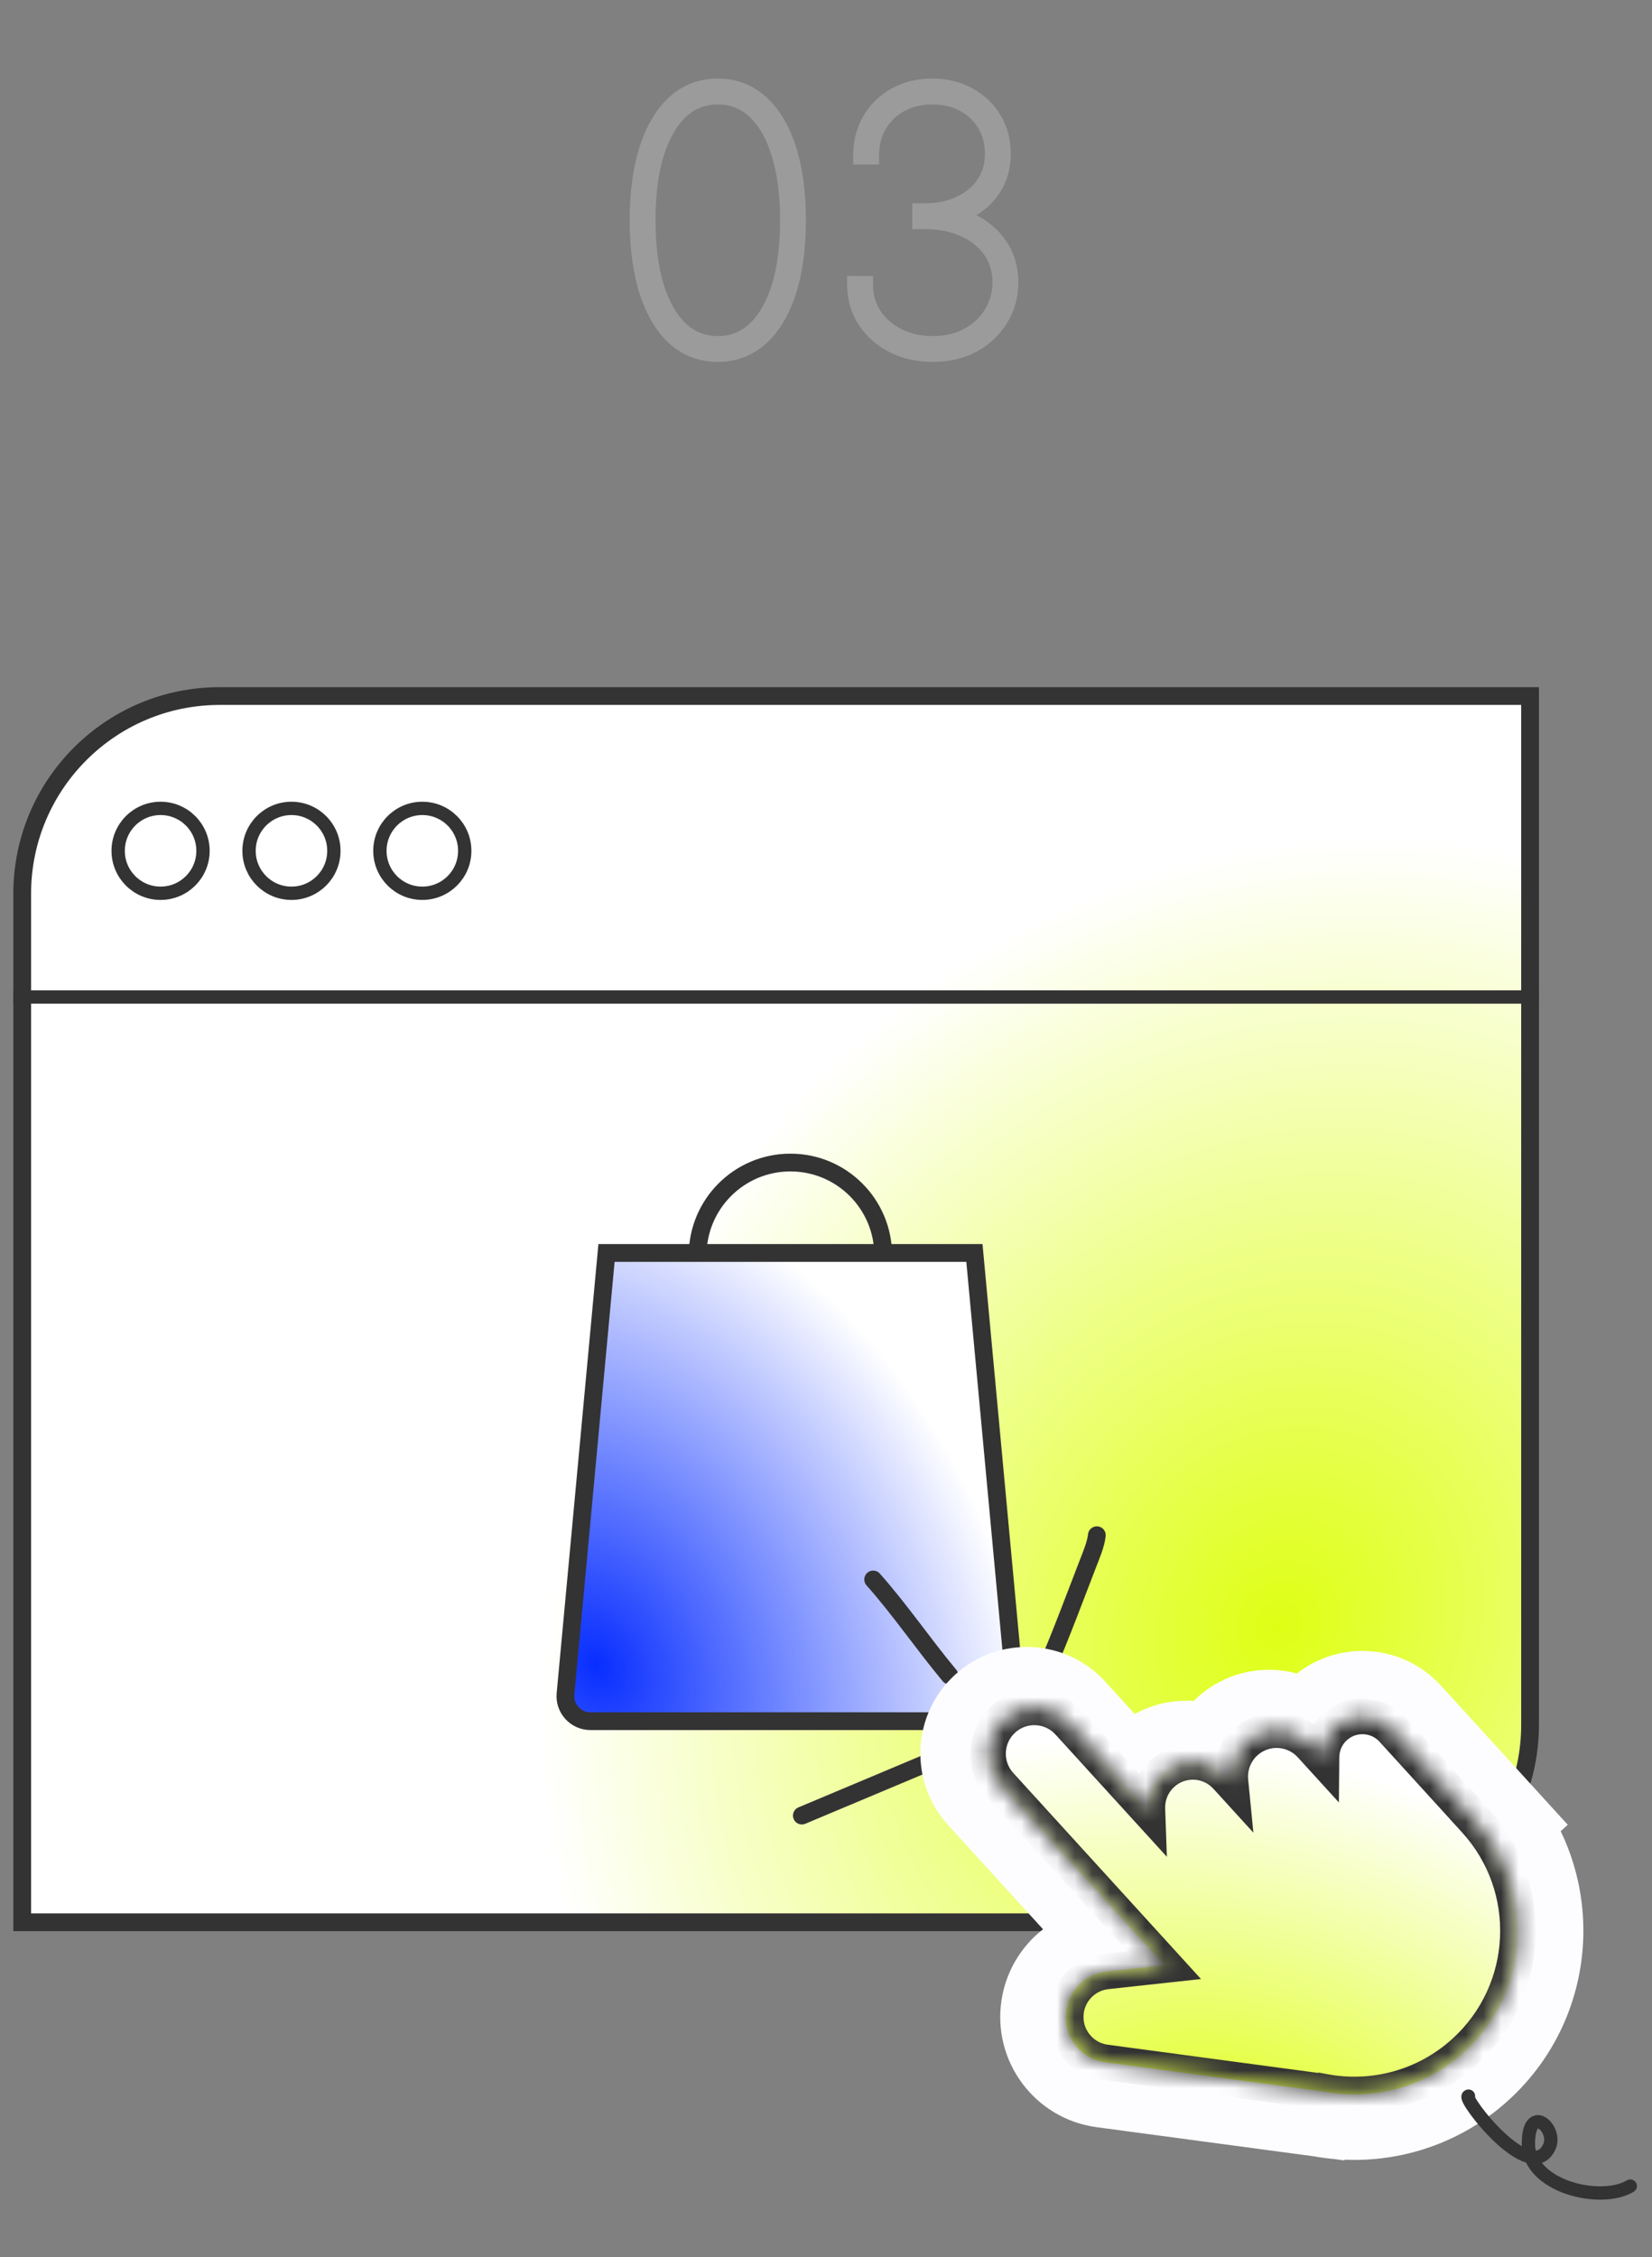
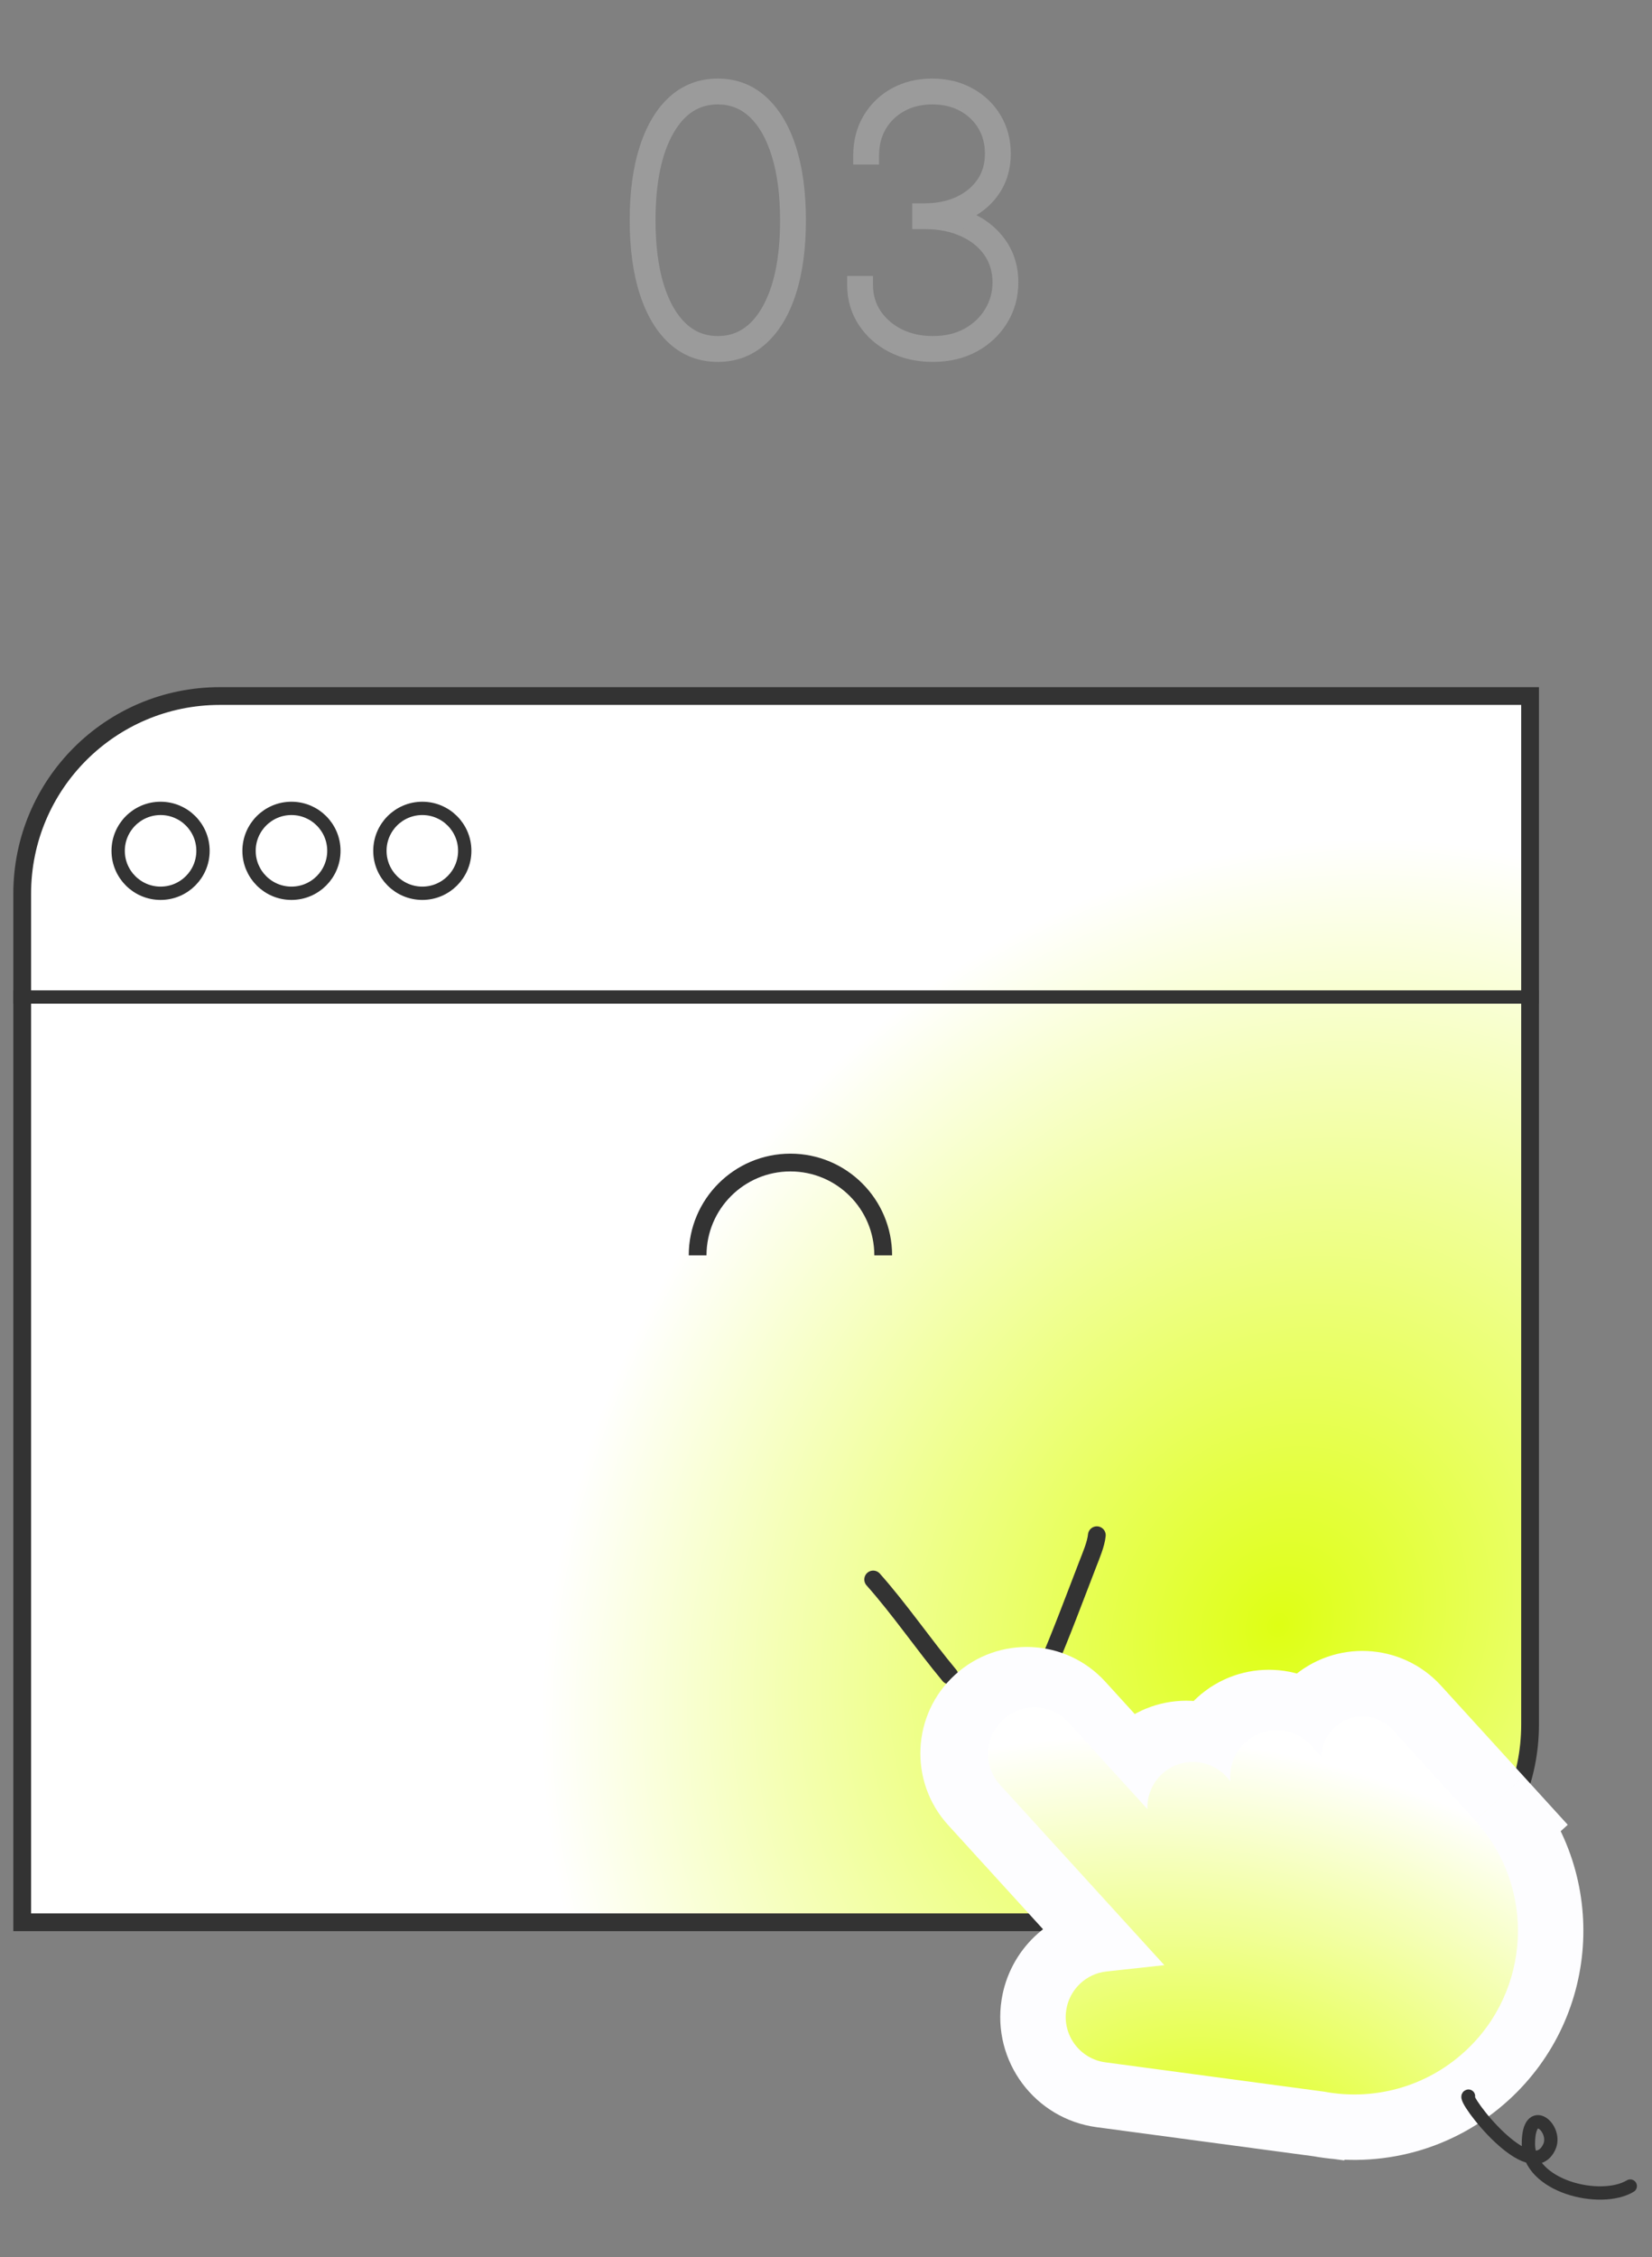
<svg xmlns="http://www.w3.org/2000/svg" width="93" height="127" viewBox="0 0 93 127" fill="none">
  <rect x="0" y="0" width="93" height="127" fill="#808080" stroke="none" />
  <path d="M40.409 19.865C39.486 19.865 38.69 19.564 38.023 18.963C37.36 18.362 36.849 17.502 36.489 16.385C36.129 15.267 35.949 13.937 35.949 12.393C35.949 10.85 36.129 9.519 36.489 8.402C36.849 7.284 37.36 6.425 38.023 5.824C38.69 5.222 39.486 4.922 40.409 4.922C41.332 4.922 42.126 5.222 42.788 5.824C43.456 6.425 43.97 7.284 44.33 8.402C44.689 9.519 44.869 10.85 44.869 12.393C44.869 13.937 44.689 15.267 44.33 16.385C43.97 17.502 43.456 18.362 42.788 18.963C42.126 19.564 41.332 19.865 40.409 19.865ZM40.409 19.41C41.65 19.41 42.627 18.788 43.342 17.542C44.057 16.297 44.415 14.581 44.415 12.393C44.415 10.935 44.251 9.683 43.925 8.636C43.603 7.585 43.144 6.78 42.547 6.221C41.95 5.658 41.238 5.376 40.409 5.376C39.169 5.376 38.191 5.999 37.476 7.244C36.761 8.489 36.403 10.206 36.403 12.393C36.403 13.852 36.564 15.106 36.886 16.157C37.213 17.204 37.675 18.009 38.271 18.572C38.873 19.131 39.585 19.41 40.409 19.41ZM52.51 19.865C51.691 19.865 50.954 19.699 50.301 19.368C49.652 19.036 49.138 18.582 48.76 18.004C48.381 17.426 48.191 16.768 48.191 16.03H48.646C48.646 16.683 48.816 17.265 49.157 17.777C49.498 18.283 49.96 18.683 50.542 18.977C51.129 19.266 51.785 19.41 52.51 19.41C53.281 19.41 53.956 19.252 54.534 18.934C55.111 18.617 55.561 18.191 55.883 17.656C56.21 17.121 56.373 16.532 56.373 15.888C56.373 15.192 56.189 14.581 55.819 14.055C55.45 13.53 54.941 13.123 54.292 12.834C53.648 12.54 52.912 12.393 52.084 12.393H51.856V11.939H52.084C52.813 11.939 53.468 11.804 54.051 11.534C54.633 11.264 55.095 10.883 55.436 10.39C55.777 9.898 55.947 9.316 55.947 8.643C55.947 8.018 55.8 7.46 55.507 6.967C55.213 6.475 54.806 6.086 54.285 5.802C53.769 5.518 53.168 5.376 52.481 5.376C51.804 5.376 51.203 5.521 50.677 5.809C50.152 6.094 49.737 6.491 49.434 7.003C49.136 7.509 48.987 8.094 48.987 8.757H48.532C48.532 8.009 48.703 7.346 49.044 6.768C49.385 6.191 49.851 5.738 50.443 5.412C51.039 5.085 51.719 4.922 52.481 4.922C53.243 4.922 53.918 5.085 54.505 5.412C55.097 5.734 55.561 6.176 55.897 6.74C56.233 7.299 56.402 7.933 56.402 8.643C56.402 9.496 56.158 10.227 55.67 10.838C55.182 11.449 54.527 11.873 53.703 12.109V12.166C54.654 12.408 55.412 12.857 55.975 13.515C56.544 14.174 56.828 14.964 56.828 15.888C56.828 16.631 56.643 17.303 56.274 17.905C55.909 18.506 55.403 18.984 54.754 19.339C54.105 19.69 53.357 19.865 52.51 19.865Z" fill="#4F4F4F" />
  <path d="M38.023 18.963L37.687 19.333L37.688 19.334L38.023 18.963ZM36.489 16.385L36.013 16.538L36.013 16.538L36.489 16.385ZM38.023 5.824L37.688 5.452L37.687 5.453L38.023 5.824ZM42.788 5.824L42.452 6.194L42.454 6.195L42.788 5.824ZM44.33 8.402L43.854 8.555L43.854 8.555L44.33 8.402ZM44.33 16.385L43.854 16.232L43.854 16.232L44.33 16.385ZM42.788 18.963L42.454 18.591L42.452 18.593L42.788 18.963ZM43.342 17.542L42.909 17.294L43.342 17.542ZM43.925 8.636L43.447 8.783L43.447 8.785L43.925 8.636ZM42.547 6.221L42.204 6.585L42.205 6.586L42.547 6.221ZM37.476 7.244L37.91 7.493L37.91 7.493L37.476 7.244ZM36.886 16.157L36.408 16.304L36.409 16.306L36.886 16.157ZM38.271 18.572L37.928 18.936L37.931 18.939L38.271 18.572ZM40.409 19.365C39.606 19.365 38.93 19.108 38.357 18.591L37.688 19.334C38.45 20.021 39.366 20.365 40.409 20.365V19.365ZM38.359 18.593C37.778 18.066 37.306 17.291 36.965 16.232L36.013 16.538C36.391 17.714 36.942 18.657 37.687 19.333L38.359 18.593ZM36.965 16.232C36.625 15.176 36.449 13.9 36.449 12.393H35.449C35.449 13.973 35.633 15.358 36.013 16.538L36.965 16.232ZM36.449 12.393C36.449 10.886 36.625 9.61 36.965 8.555L36.013 8.249C35.633 9.428 35.449 10.813 35.449 12.393H36.449ZM36.965 8.555C37.306 7.496 37.778 6.721 38.359 6.194L37.687 5.453C36.942 6.129 36.391 7.073 36.013 8.249L36.965 8.555ZM38.357 6.195C38.93 5.679 39.606 5.422 40.409 5.422V4.422C39.366 4.422 38.45 4.766 37.688 5.452L38.357 6.195ZM40.409 5.422C41.212 5.422 41.885 5.679 42.452 6.194L43.124 5.453C42.366 4.766 41.452 4.422 40.409 4.422V5.422ZM42.454 6.195C43.039 6.722 43.513 7.497 43.854 8.555L44.806 8.249C44.427 7.072 43.873 6.128 43.123 5.452L42.454 6.195ZM43.854 8.555C44.193 9.61 44.369 10.886 44.369 12.393H45.369C45.369 10.813 45.185 9.428 44.806 8.249L43.854 8.555ZM44.369 12.393C44.369 13.9 44.193 15.176 43.854 16.232L44.806 16.538C45.185 15.358 45.369 13.973 45.369 12.393H44.369ZM43.854 16.232C43.513 17.29 43.039 18.064 42.454 18.591L43.123 19.334C43.873 18.659 44.427 17.714 44.806 16.538L43.854 16.232ZM42.452 18.593C41.885 19.108 41.212 19.365 40.409 19.365V20.365C41.452 20.365 42.366 20.021 43.124 19.333L42.452 18.593ZM40.409 19.91C41.86 19.91 42.989 19.163 43.776 17.791L42.909 17.294C42.266 18.413 41.439 18.91 40.409 18.91V19.91ZM43.776 17.791C44.551 16.441 44.915 14.626 44.915 12.393H43.915C43.915 14.536 43.563 16.154 42.909 17.294L43.776 17.791ZM44.915 12.393C44.915 10.9 44.748 9.595 44.402 8.487L43.447 8.785C43.755 9.77 43.915 10.97 43.915 12.393H44.915ZM44.403 8.49C44.064 7.383 43.567 6.492 42.889 5.856L42.205 6.586C42.72 7.068 43.142 7.787 43.447 8.783L44.403 8.49ZM42.89 5.858C42.2 5.206 41.364 4.876 40.409 4.876V5.876C41.111 5.876 41.701 6.11 42.204 6.585L42.89 5.858ZM40.409 4.876C38.958 4.876 37.83 5.624 37.042 6.995L37.91 7.493C38.552 6.374 39.379 5.876 40.409 5.876V4.876ZM37.042 6.995C36.267 8.346 35.903 10.161 35.903 12.393H36.903C36.903 10.251 37.255 8.633 37.91 7.493L37.042 6.995ZM35.903 12.393C35.903 13.886 36.068 15.193 36.408 16.304L37.364 16.011C37.061 15.02 36.903 13.817 36.903 12.393H35.903ZM36.409 16.306C36.753 17.408 37.252 18.297 37.928 18.936L38.615 18.209C38.098 17.721 37.673 17 37.364 16.009L36.409 16.306ZM37.931 18.939C38.625 19.584 39.459 19.91 40.409 19.91V18.91C39.711 18.91 39.12 18.678 38.612 18.206L37.931 18.939ZM50.301 19.368L50.073 19.813L50.075 19.814L50.301 19.368ZM48.76 18.004L49.178 17.73L49.178 17.73L48.76 18.004ZM48.191 16.03V15.53H47.691V16.03H48.191ZM48.646 16.03H49.146V15.53H48.646V16.03ZM49.157 17.777L48.741 18.054L48.742 18.056L49.157 17.777ZM50.542 18.977L50.317 19.424L50.322 19.426L50.542 18.977ZM54.534 18.934L54.774 19.373L54.774 19.373L54.534 18.934ZM55.883 17.656L55.456 17.395L55.455 17.398L55.883 17.656ZM55.819 14.055L55.41 14.343L55.41 14.343L55.819 14.055ZM54.292 12.834L54.085 13.289L54.089 13.29L54.292 12.834ZM51.856 12.393H51.356V12.893H51.856V12.393ZM51.856 11.939V11.439H51.356V11.939H51.856ZM54.051 11.534L53.841 11.08L53.841 11.08L54.051 11.534ZM55.436 10.39L55.847 10.675L55.847 10.675L55.436 10.39ZM55.507 6.967L55.936 6.711L55.936 6.711L55.507 6.967ZM54.285 5.802L54.044 6.24L54.046 6.241L54.285 5.802ZM50.677 5.809L50.915 6.249L50.918 6.248L50.677 5.809ZM49.434 7.003L49.004 6.748L49.003 6.749L49.434 7.003ZM48.987 8.757V9.257H49.487V8.757H48.987ZM48.532 8.757H48.032V9.257H48.532V8.757ZM49.044 6.768L48.613 6.514L48.613 6.514L49.044 6.768ZM50.443 5.412L50.203 4.973L50.201 4.974L50.443 5.412ZM54.505 5.412L54.262 5.849L54.266 5.851L54.505 5.412ZM55.897 6.74L55.468 6.996L55.469 6.998L55.897 6.74ZM55.67 10.838L56.061 11.15L56.061 11.15L55.67 10.838ZM53.703 12.109L53.565 11.629L53.203 11.733V12.109H53.703ZM53.703 12.166H53.203V12.555L53.58 12.651L53.703 12.166ZM55.975 13.515L55.596 13.841L55.597 13.842L55.975 13.515ZM56.274 17.905L55.848 17.643L55.846 17.645L56.274 17.905ZM54.754 19.339L54.992 19.779L54.994 19.778L54.754 19.339ZM52.51 19.365C51.76 19.365 51.102 19.214 50.527 18.922L50.075 19.814C50.806 20.185 51.621 20.365 52.51 20.365V19.365ZM50.528 18.922C49.953 18.628 49.506 18.231 49.178 17.73L48.342 18.278C48.77 18.933 49.352 19.444 50.073 19.813L50.528 18.922ZM49.178 17.73C48.856 17.239 48.691 16.678 48.691 16.03H47.691C47.691 16.859 47.906 17.613 48.342 18.278L49.178 17.73ZM48.191 16.53H48.646V15.53H48.191V16.53ZM48.146 16.03C48.146 16.775 48.342 17.455 48.741 18.054L49.573 17.5C49.291 17.076 49.146 16.591 49.146 16.03H48.146ZM48.742 18.056C49.135 18.639 49.664 19.094 50.317 19.424L50.767 18.531C50.256 18.273 49.862 17.928 49.572 17.498L48.742 18.056ZM50.322 19.426C50.984 19.752 51.717 19.91 52.51 19.91V18.91C51.853 18.91 51.274 18.78 50.763 18.528L50.322 19.426ZM52.51 19.91C53.351 19.91 54.111 19.737 54.774 19.373L54.293 18.496C53.801 18.767 53.212 18.91 52.51 18.91V19.91ZM54.774 19.373C55.425 19.015 55.941 18.529 56.312 17.914L55.455 17.398C55.181 17.853 54.798 18.219 54.293 18.496L54.774 19.373ZM56.31 17.917C56.686 17.301 56.873 16.621 56.873 15.888H55.873C55.873 16.442 55.734 16.941 55.456 17.395L56.31 17.917ZM56.873 15.888C56.873 15.098 56.662 14.385 56.228 13.768L55.41 14.343C55.715 14.777 55.873 15.285 55.873 15.888H56.873ZM56.228 13.768C55.802 13.161 55.218 12.698 54.496 12.377L54.089 13.29C54.664 13.546 55.098 13.899 55.41 14.343L56.228 13.768ZM54.5 12.379C53.78 12.051 52.971 11.893 52.084 11.893V12.893C52.853 12.893 53.516 13.029 54.085 13.289L54.5 12.379ZM52.084 11.893H51.856V12.893H52.084V11.893ZM52.356 12.393V11.939H51.356V12.393H52.356ZM51.856 12.439H52.084V11.439H51.856V12.439ZM52.084 12.439C52.875 12.439 53.604 12.292 54.261 11.988L53.841 11.08C53.333 11.316 52.75 11.439 52.084 11.439V12.439ZM54.261 11.988C54.918 11.683 55.452 11.246 55.847 10.675L55.025 10.106C54.738 10.52 54.348 10.845 53.841 11.08L54.261 11.988ZM55.847 10.675C56.253 10.089 56.447 9.404 56.447 8.643H55.447C55.447 9.227 55.301 9.707 55.025 10.106L55.847 10.675ZM56.447 8.643C56.447 7.937 56.28 7.288 55.936 6.711L55.077 7.223C55.321 7.631 55.447 8.1 55.447 8.643H56.447ZM55.936 6.711C55.595 6.139 55.121 5.689 54.525 5.363L54.046 6.241C54.491 6.484 54.831 6.81 55.077 7.223L55.936 6.711ZM54.526 5.364C53.925 5.033 53.238 4.876 52.481 4.876V5.876C53.097 5.876 53.613 6.003 54.044 6.24L54.526 5.364ZM52.481 4.876C51.731 4.876 51.045 5.037 50.436 5.371L50.918 6.248C51.361 6.004 51.877 5.876 52.481 5.876V4.876ZM50.439 5.37C49.835 5.697 49.354 6.158 49.004 6.748L49.864 7.258C50.121 6.825 50.469 6.491 50.915 6.249L50.439 5.37ZM49.003 6.749C48.654 7.342 48.487 8.016 48.487 8.757H49.487C49.487 8.172 49.618 7.677 49.865 7.256L49.003 6.749ZM48.987 8.257H48.532V9.257H48.987V8.257ZM49.032 8.757C49.032 8.088 49.184 7.514 49.474 7.022L48.613 6.514C48.222 7.177 48.032 7.93 48.032 8.757H49.032ZM49.474 7.022C49.769 6.522 50.17 6.133 50.684 5.849L50.201 4.974C49.532 5.344 49 5.859 48.613 6.514L49.474 7.022ZM50.683 5.85C51.197 5.569 51.792 5.422 52.481 5.422V4.422C51.645 4.422 50.881 4.602 50.203 4.973L50.683 5.85ZM52.481 5.422C53.17 5.422 53.759 5.569 54.262 5.849L54.748 4.975C54.077 4.601 53.317 4.422 52.481 4.422V5.422ZM54.266 5.851C54.782 6.131 55.179 6.512 55.468 6.996L56.327 6.484C55.943 5.841 55.413 5.336 54.744 4.973L54.266 5.851ZM55.469 6.998C55.754 7.472 55.902 8.016 55.902 8.643H56.902C56.902 7.851 56.713 7.126 56.326 6.482L55.469 6.998ZM55.902 8.643C55.902 9.393 55.69 10.012 55.279 10.526L56.061 11.15C56.626 10.442 56.902 9.598 56.902 8.643H55.902ZM55.279 10.526C54.863 11.048 54.299 11.418 53.565 11.629L53.841 12.59C54.754 12.327 55.502 11.85 56.061 11.15L55.279 10.526ZM53.203 12.109V12.166H54.203V12.109H53.203ZM53.58 12.651C54.445 12.87 55.108 13.271 55.596 13.841L56.355 13.19C55.716 12.444 54.864 11.945 53.826 11.681L53.58 12.651ZM55.597 13.842C56.082 14.404 56.328 15.076 56.328 15.888H57.328C57.328 14.852 57.006 13.944 56.354 13.189L55.597 13.842ZM56.328 15.888C56.328 16.544 56.166 17.125 55.848 17.643L56.7 18.166C57.12 17.482 57.328 16.718 57.328 15.888H56.328ZM55.846 17.645C55.53 18.168 55.089 18.586 54.514 18.901L54.994 19.778C55.716 19.383 56.289 18.844 56.701 18.164L55.846 17.645ZM54.516 18.899C53.951 19.205 53.287 19.365 52.51 19.365V20.365C53.428 20.365 54.26 20.175 54.992 19.779L54.516 18.899Z" fill="#9B9B9B" />
  <path d="M12.374 39.166H86.136V97.042C86.136 103.186 81.156 108.166 75.012 108.166H1.25V50.29C1.25 44.146 6.23 39.166 12.374 39.166Z" fill="url(#paint0_radial_649_179)" stroke="#333333" />
  <path d="M0.75 56.102H86.636" stroke="#333333" stroke-width="0.75" />
  <path fill-rule="evenodd" clip-rule="evenodd" d="M49.221 70.639C49.22 68.03 47.106 65.916 44.497 65.916C41.889 65.916 39.774 68.03 39.773 70.639H38.773C38.774 67.478 41.336 64.916 44.497 64.916C47.658 64.916 50.22 67.478 50.221 70.639H49.221Z" fill="#333333" />
-   <path d="M31.836 95.312L34.144 70.504H54.855L57.163 95.312C57.24 96.138 56.59 96.85 55.761 96.85H33.238C32.409 96.85 31.759 96.138 31.836 95.312Z" fill="url(#paint1_radial_649_179)" stroke="#333333" />
  <circle cx="9.04" cy="47.876" r="2.388" stroke="#333333" stroke-width="0.75" />
  <circle cx="16.408" cy="47.876" r="2.388" stroke="#333333" stroke-width="0.75" />
  <circle cx="23.775" cy="47.876" r="2.388" stroke="#333333" stroke-width="0.75" />
  <path d="M61.747 86.387C61.696 86.896 61.421 87.532 61.24 88.001C60.675 89.461 59.636 92.236 59 93.666" stroke="#333333" stroke-linecap="round" />
-   <path d="M45.141 102.162L52.059 99.256" stroke="#333333" stroke-linecap="round" />
  <path d="M49.156 88.877C50.663 90.572 51.977 92.51 53.446 94.273" stroke="#333333" stroke-linecap="round" />
  <mask id="path-13-outside-1_649_179" maskUnits="userSpaceOnUse" x="43.916" y="80.559" width="50.66" height="51.054" fill="black">
    <rect fill="white" x="43.916" y="80.559" width="50.66" height="51.054" />
    <path fill-rule="evenodd" clip-rule="evenodd" d="M56.248 96.96C55.308 97.816 55.241 99.272 56.097 100.212L65.544 110.578L62.29 110.933C61.133 111.059 60.205 111.945 60.025 113.094C59.801 114.522 60.795 115.854 62.227 116.046L74.52 117.693L74.52 117.692C77.268 118.213 80.219 117.48 82.446 115.451C86.205 112.025 86.476 106.201 83.05 102.441L83.053 102.439L78.4 97.333C77.543 96.393 76.087 96.326 75.147 97.182C74.457 97.811 74.237 98.763 74.507 99.596C74.429 99.611 74.351 99.627 74.274 99.644L73.134 98.394C72.277 97.454 70.821 97.386 69.881 98.243C68.949 99.092 68.875 100.531 69.709 101.472L68.49 100.134C67.633 99.194 66.177 99.126 65.237 99.983C64.297 100.84 64.229 102.296 65.086 103.236L67.465 105.846C67.464 105.847 67.464 105.847 67.464 105.848L59.501 97.111C58.645 96.171 57.188 96.103 56.248 96.96Z" />
  </mask>
  <path fill-rule="evenodd" clip-rule="evenodd" d="M56.248 96.96C55.308 97.816 55.241 99.272 56.097 100.212L65.544 110.578L62.29 110.933C61.133 111.059 60.205 111.945 60.025 113.094C59.801 114.522 60.795 115.854 62.227 116.046L74.52 117.693L74.52 117.692C77.268 118.213 80.219 117.48 82.446 115.451C86.205 112.025 86.476 106.201 83.05 102.441L83.053 102.439L78.4 97.333C77.543 96.393 76.087 96.326 75.147 97.182C74.457 97.811 74.237 98.763 74.507 99.596C74.429 99.611 74.351 99.627 74.274 99.644L73.134 98.394C72.277 97.454 70.821 97.386 69.881 98.243C68.949 99.092 68.875 100.531 69.709 101.472L68.49 100.134C67.633 99.194 66.177 99.126 65.237 99.983C64.297 100.84 64.229 102.296 65.086 103.236L67.465 105.846C67.464 105.847 67.464 105.847 67.464 105.848L59.501 97.111C58.645 96.171 57.188 96.103 56.248 96.96Z" fill="#313131" />
  <path d="M56.097 100.212L53.374 102.694L56.097 100.212ZM65.544 110.578L65.943 114.241L73.151 113.456L68.267 108.097L65.544 110.578ZM62.29 110.933L61.891 107.27L61.891 107.27L62.29 110.933ZM60.025 113.094L63.664 113.665L63.664 113.665L60.025 113.094ZM62.227 116.046L62.716 112.394L62.716 112.394L62.227 116.046ZM74.52 117.693L74.03 121.344L75.662 121.563L76.913 120.494L74.52 117.693ZM74.52 117.692L75.206 114.073L73.47 113.744L72.127 114.891L74.52 117.692ZM83.05 102.441L80.569 99.718L77.846 102.199L80.327 104.922L83.05 102.441ZM83.053 102.439L85.534 105.162L88.257 102.68L85.776 99.957L83.053 102.439ZM78.4 97.333L81.123 94.852L78.4 97.333ZM74.507 99.596L75.198 103.215L79.301 102.433L78.012 98.459L74.507 99.596ZM74.274 99.644L71.55 102.126L72.981 103.696L75.057 103.244L74.274 99.644ZM69.709 101.472L66.986 103.953L72.465 99.028L69.709 101.472ZM67.465 105.846L70.976 106.962L71.62 104.936L70.188 103.365L67.465 105.846ZM67.464 105.848L64.741 108.33L69.041 113.048L70.975 106.964L67.464 105.848ZM58.82 97.731C59.334 98.295 59.294 99.169 58.73 99.683L53.767 94.237C51.323 96.464 51.147 100.25 53.374 102.694L58.82 97.731ZM68.267 108.097L58.82 97.731L53.374 102.694L62.821 113.06L68.267 108.097ZM62.689 114.595L65.943 114.241L65.145 106.916L61.891 107.27L62.689 114.595ZM63.664 113.665C63.587 114.16 63.187 114.541 62.689 114.595L61.891 107.27C59.08 107.577 56.823 109.73 56.385 112.523L63.664 113.665ZM62.716 112.394C63.333 112.477 63.761 113.05 63.664 113.665L56.385 112.523C55.841 115.993 58.257 119.231 61.738 119.697L62.716 112.394ZM75.009 114.041L62.716 112.394L61.738 119.697L74.03 121.344L75.009 114.041ZM72.127 114.891L72.126 114.892L76.913 120.494L76.914 120.493L72.127 114.891ZM79.964 112.728C78.63 113.944 76.865 114.387 75.206 114.073L73.834 121.312C77.671 122.039 81.808 121.017 84.927 118.174L79.964 112.728ZM80.327 104.922C82.382 107.178 82.22 110.673 79.964 112.728L84.927 118.174C90.19 113.378 90.569 105.224 85.774 99.96L80.327 104.922ZM80.571 99.716L80.569 99.718L85.532 105.164L85.534 105.162L80.571 99.716ZM75.677 99.815L80.329 104.92L85.776 99.957L81.123 94.852L75.677 99.815ZM77.628 99.905C77.064 100.419 76.191 100.379 75.677 99.815L81.123 94.852C78.896 92.408 75.109 92.232 72.665 94.459L77.628 99.905ZM78.012 98.459C78.171 98.951 78.046 99.524 77.628 99.905L72.665 94.459C70.867 96.098 70.302 98.575 71.003 100.734L78.012 98.459ZM75.057 103.244C75.104 103.234 75.151 103.224 75.198 103.215L73.817 95.977C73.708 95.998 73.599 96.02 73.49 96.044L75.057 103.244ZM70.411 100.875L71.55 102.126L76.997 97.163L75.857 95.912L70.411 100.875ZM72.363 100.966C71.799 101.48 70.925 101.439 70.411 100.875L75.857 95.912C73.63 93.468 69.843 93.293 67.4 95.52L72.363 100.966ZM72.465 99.028C72.966 99.593 72.922 100.456 72.363 100.966L67.4 95.52C64.976 97.728 64.783 101.47 66.952 103.916L72.465 99.028ZM65.766 102.615L66.986 103.953L72.432 98.99L71.213 97.652L65.766 102.615ZM67.718 102.706C67.154 103.22 66.28 103.179 65.766 102.615L71.213 97.652C68.985 95.209 65.199 95.033 62.755 97.26L67.718 102.706ZM67.809 100.754C68.323 101.318 68.282 102.192 67.718 102.706L62.755 97.26C60.311 99.487 60.135 103.274 62.362 105.717L67.809 100.754ZM70.188 103.365L67.809 100.754L62.362 105.717L64.741 108.328L70.188 103.365ZM70.975 106.964C70.975 106.963 70.975 106.963 70.976 106.962C70.976 106.962 70.976 106.962 70.976 106.962L63.953 104.73C63.953 104.731 63.953 104.732 63.953 104.732C63.953 104.732 63.953 104.732 63.953 104.732L70.975 106.964ZM56.778 99.592L64.741 108.33L70.187 103.367L62.224 94.629L56.778 99.592ZM58.73 99.683C58.166 100.197 57.292 100.156 56.778 99.592L62.224 94.629C59.997 92.185 56.211 92.009 53.767 94.237L58.73 99.683Z" fill="#FDFDFF" mask="url(#path-13-outside-1_649_179)" />
  <mask id="path-15-inside-2_649_179" fill="white">
    <path fill-rule="evenodd" clip-rule="evenodd" d="M56.474 96.754C55.41 97.724 55.333 99.372 56.303 100.436L65.547 110.579L62.291 110.934C61.135 111.06 60.206 111.946 60.026 113.095C59.802 114.523 60.796 115.855 62.228 116.047L74.521 117.694L74.521 117.693C77.269 118.214 80.22 117.481 82.447 115.452C86.206 112.026 86.477 106.202 83.051 102.442L83.054 102.44L78.401 97.334C77.544 96.394 76.088 96.327 75.148 97.183C74.654 97.633 74.401 98.248 74.396 98.866L73.796 98.208C72.825 97.142 71.175 97.066 70.109 98.037C69.476 98.614 69.192 99.431 69.27 100.223L69.046 99.978C68.093 98.933 66.474 98.858 65.428 99.81C64.85 100.338 64.568 101.069 64.594 101.795L60.156 96.925C59.186 95.861 57.538 95.784 56.474 96.754Z" />
  </mask>
  <path fill-rule="evenodd" clip-rule="evenodd" d="M56.474 96.754C55.41 97.724 55.333 99.372 56.303 100.436L65.547 110.579L62.291 110.934C61.135 111.06 60.206 111.946 60.026 113.095C59.802 114.523 60.796 115.855 62.228 116.047L74.521 117.694L74.521 117.693C77.269 118.214 80.22 117.481 82.447 115.452C86.206 112.026 86.477 106.202 83.051 102.442L83.054 102.44L78.401 97.334C77.544 96.394 76.088 96.327 75.148 97.183C74.654 97.633 74.401 98.248 74.396 98.866L73.796 98.208C72.825 97.142 71.175 97.066 70.109 98.037C69.476 98.614 69.192 99.431 69.27 100.223L69.046 99.978C68.093 98.933 66.474 98.858 65.428 99.81C64.85 100.338 64.568 101.069 64.594 101.795L60.156 96.925C59.186 95.861 57.538 95.784 56.474 96.754Z" fill="url(#paint2_radial_649_179)" />
-   <path d="M56.303 100.436L57.042 99.763L56.303 100.436ZM65.547 110.579L65.655 111.573L67.611 111.36L66.286 109.906L65.547 110.579ZM62.291 110.934L62.399 111.928L62.399 111.928L62.291 110.934ZM60.026 113.095L61.014 113.25L61.014 113.25L60.026 113.095ZM62.228 116.047L62.361 115.056L62.361 115.056L62.228 116.047ZM74.521 117.694L74.388 118.685L74.831 118.744L75.17 118.454L74.521 117.694ZM74.521 117.693L74.707 116.711L74.236 116.622L73.871 116.933L74.521 117.693ZM83.051 102.442L82.378 101.703L81.639 102.376L82.312 103.115L83.051 102.442ZM83.054 102.44L83.727 103.179L84.466 102.506L83.793 101.766L83.054 102.44ZM78.401 97.334L77.662 98.008L78.401 97.334ZM74.396 98.866L73.657 99.54L75.374 101.424L75.396 98.875L74.396 98.866ZM69.27 100.223L68.531 100.897L70.56 103.124L70.265 100.126L69.27 100.223ZM69.046 99.978L68.307 100.652L69.046 99.978ZM64.594 101.795L63.855 102.469L65.69 104.483L65.593 101.76L64.594 101.795ZM60.156 96.925L59.417 97.599L60.156 96.925ZM57.042 99.763C56.444 99.107 56.492 98.091 57.147 97.493L55.8 96.015C54.328 97.356 54.222 99.638 55.564 101.11L57.042 99.763ZM66.286 109.906L57.042 99.763L55.564 101.11L64.808 111.253L66.286 109.906ZM62.399 111.928L65.655 111.573L65.438 109.585L62.183 109.94L62.399 111.928ZM61.014 113.25C61.124 112.547 61.692 112.005 62.399 111.928L62.183 109.94C60.577 110.115 59.288 111.345 59.038 112.94L61.014 113.25ZM62.361 115.056C61.485 114.938 60.877 114.123 61.014 113.25L59.038 112.94C58.727 114.922 60.107 116.772 62.095 117.038L62.361 115.056ZM74.653 116.703L62.361 115.056L62.095 117.038L74.388 118.685L74.653 116.703ZM73.871 116.933L73.871 116.934L75.17 118.454L75.171 118.454L73.871 116.933ZM81.773 114.713C79.789 116.521 77.16 117.175 74.707 116.711L74.335 118.676C77.379 119.253 80.651 118.441 83.12 116.191L81.773 114.713ZM82.312 103.115C85.365 106.467 85.124 111.659 81.773 114.713L83.12 116.191C87.288 112.393 87.588 105.937 83.791 101.768L82.312 103.115ZM82.38 101.701L82.378 101.703L83.725 103.181L83.727 103.179L82.38 101.701ZM77.662 98.008L82.314 103.114L83.793 101.766L79.14 96.661L77.662 98.008ZM75.821 97.922C76.353 97.438 77.177 97.476 77.662 98.008L79.14 96.661C77.911 95.312 75.822 95.216 74.474 96.444L75.821 97.922ZM75.396 98.875C75.399 98.523 75.542 98.177 75.821 97.922L74.474 96.444C73.767 97.089 73.404 97.972 73.396 98.858L75.396 98.875ZM73.057 98.881L73.657 99.54L75.135 98.192L74.535 97.534L73.057 98.881ZM70.783 98.776C71.44 98.177 72.458 98.224 73.057 98.881L74.535 97.534C73.192 96.061 70.909 95.955 69.436 97.298L70.783 98.776ZM70.265 100.126C70.217 99.634 70.393 99.132 70.783 98.776L69.436 97.298C68.559 98.097 68.167 99.229 68.275 100.321L70.265 100.126ZM68.307 100.652L68.531 100.897L70.009 99.55L69.785 99.304L68.307 100.652ZM66.102 100.549C66.739 99.969 67.726 100.014 68.307 100.652L69.785 99.304C68.461 97.851 66.208 97.746 64.755 99.071L66.102 100.549ZM65.593 101.76C65.578 101.315 65.749 100.871 66.102 100.549L64.755 99.071C63.95 99.805 63.559 100.824 63.595 101.831L65.593 101.76ZM59.417 97.599L63.855 102.469L65.333 101.122L60.895 96.251L59.417 97.599ZM57.147 97.493C57.803 96.896 58.819 96.943 59.417 97.599L60.895 96.251C59.553 94.779 57.272 94.673 55.8 96.015L57.147 97.493Z" fill="#333333" mask="url(#path-15-inside-2_649_179)" />
  <path d="M82.669 117.949C82.27 117.999 86.177 123.097 87.222 120.797C87.69 119.768 86.042 118.311 86.042 120.629C86.042 123.039 90.106 124.01 91.776 123.009" stroke="#333333" stroke-width="0.75" stroke-linecap="round" />
  <defs>
    <radialGradient id="paint0_radial_649_179" cx="0" cy="0" r="1" gradientUnits="userSpaceOnUse" gradientTransform="translate(72 91.666) rotate(-147.724) scale(56.181 64.167)">
      <stop stop-color="#DEFF14" />
      <stop offset="0.71" stop-color="white" />
    </radialGradient>
    <radialGradient id="paint1_radial_649_179" cx="0" cy="0" r="1" gradientUnits="userSpaceOnUse" gradientTransform="translate(33.538 93.508) rotate(-27.779) scale(32.459 42.865)">
      <stop stop-color="#082EFF" />
      <stop offset="0.182" stop-color="#4764FF" />
      <stop offset="0.427" stop-color="#9DACFF" />
      <stop offset="0.71" stop-color="white" />
    </radialGradient>
    <radialGradient id="paint2_radial_649_179" cx="0" cy="0" r="1" gradientUnits="userSpaceOnUse" gradientTransform="translate(69.362 121.424) rotate(-74.977) scale(32.124 46.721)">
      <stop stop-color="#DEFF14" />
      <stop offset="0.71" stop-color="white" />
    </radialGradient>
  </defs>
</svg>